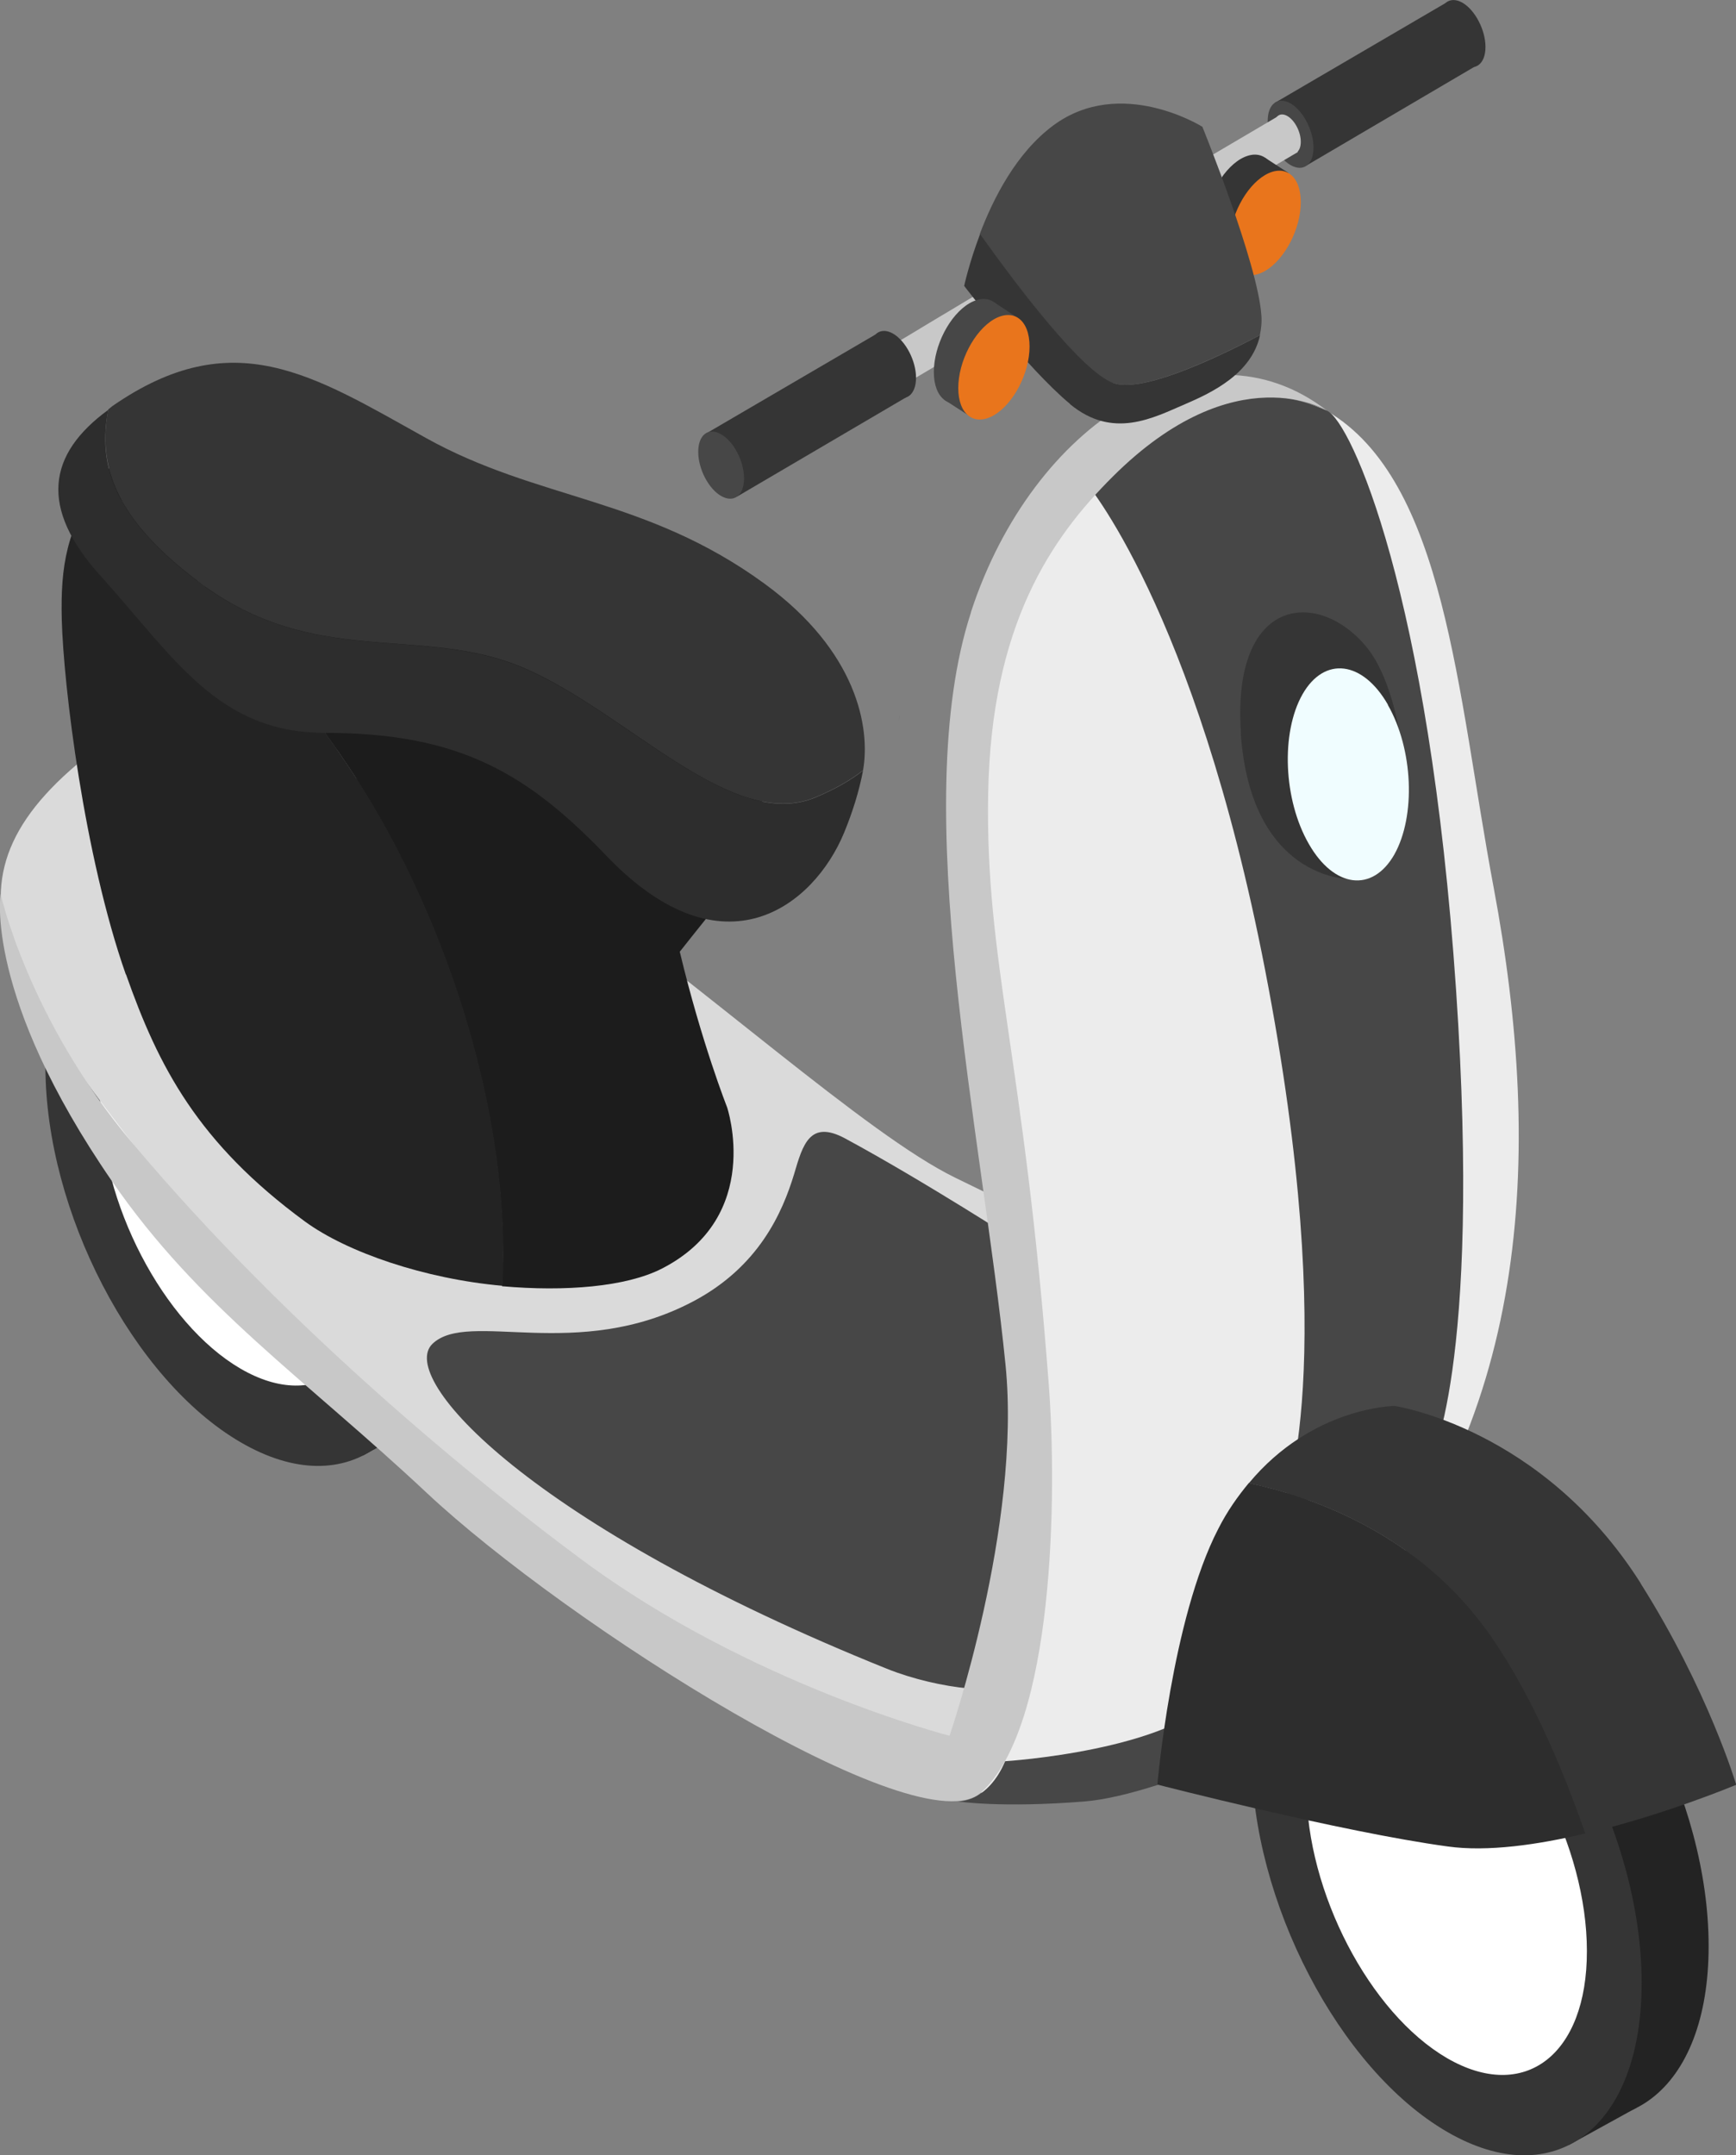
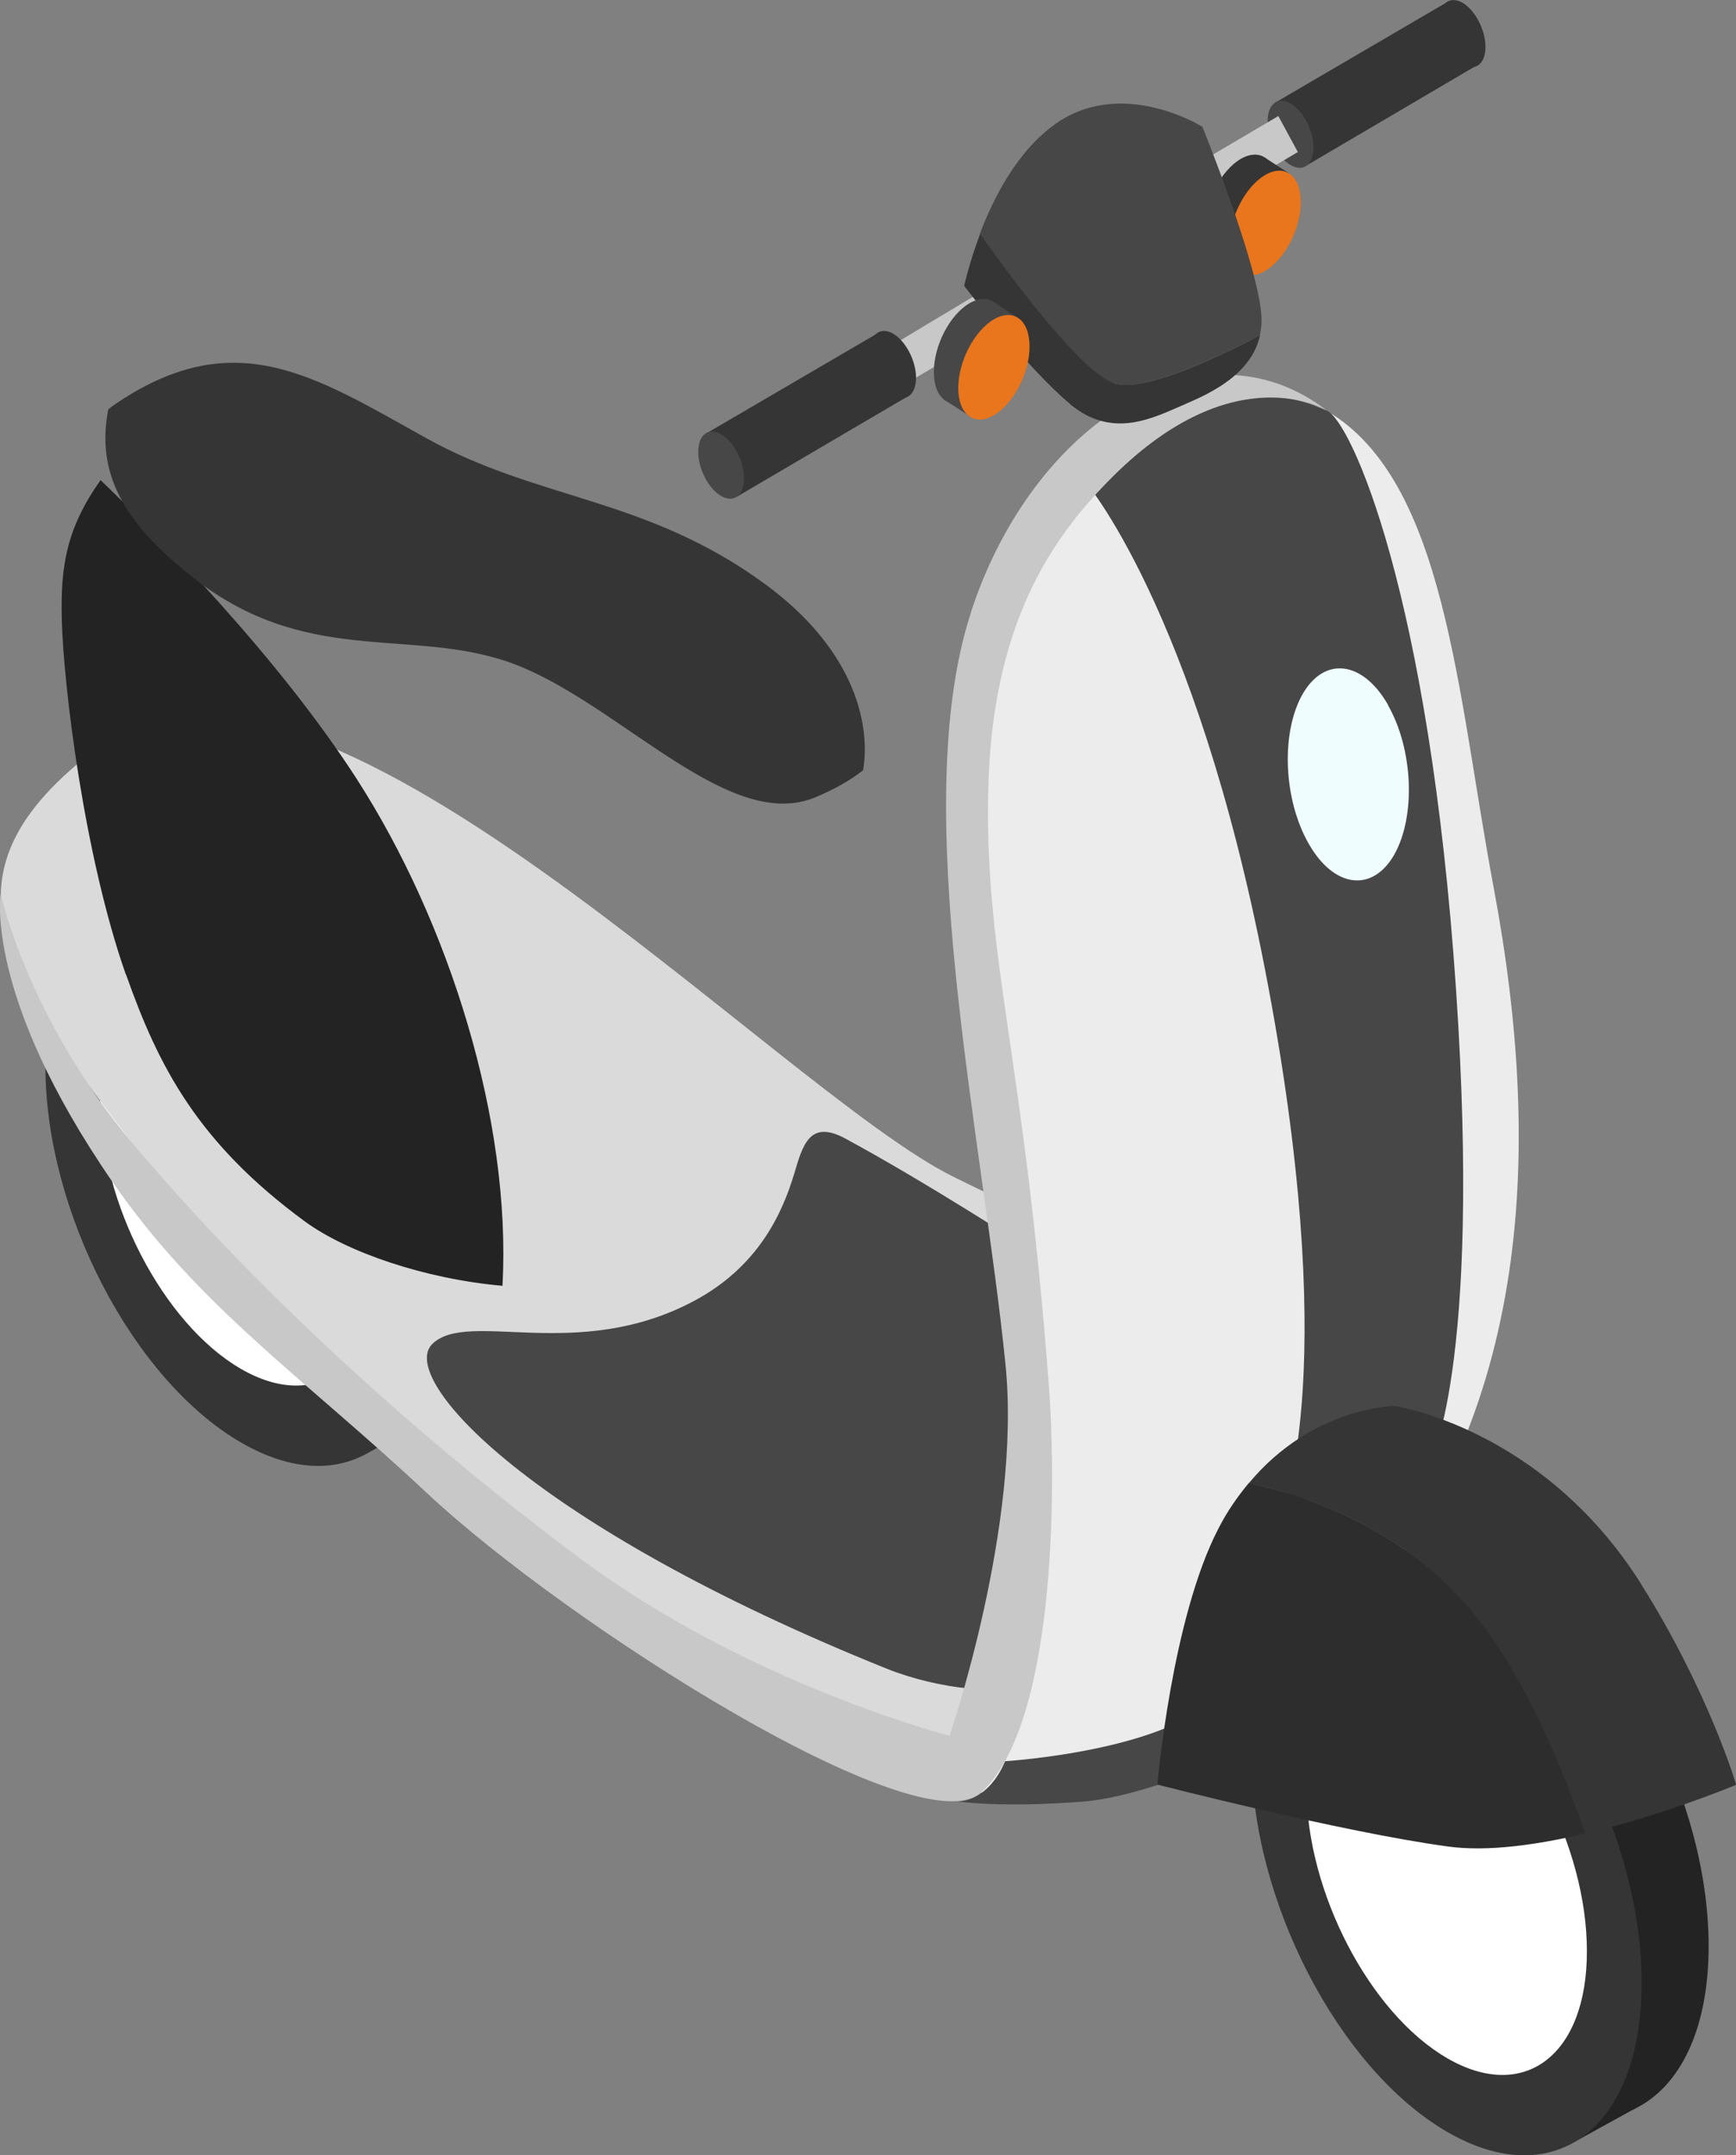
<svg xmlns="http://www.w3.org/2000/svg" width="83" height="103" viewBox="0 0 83 103" fill="none">
  <rect x="0" y="0" width="83" height="103" fill="#808080" stroke="none" />
  <g clip-path="url(#clip0_1455_1992)">
    <path d="M5.367 49.208C5.367 56.136 9.555 64.181 14.707 67.169C19.858 70.168 24.026 66.975 24.016 60.046C24.016 53.117 19.828 45.073 14.676 42.084C9.525 39.086 5.357 42.279 5.367 49.208Z" fill="#232323" />
    <path d="M20.577 67.783L17.343 69.564L6.016 43.056L8.936 41.409L20.577 67.783Z" fill="#232323" />
    <path d="M2.172 50.968C2.172 57.897 6.36 65.941 11.511 68.929C16.663 71.928 20.83 68.735 20.82 61.806C20.82 54.877 16.632 46.833 11.481 43.845C6.33 40.846 2.162 44.039 2.172 50.968Z" fill="#353535" />
    <path d="M4.789 52.493C4.789 57.467 7.801 63.249 11.502 65.409C15.203 67.558 18.205 65.266 18.195 60.292C18.195 55.318 15.183 49.535 11.482 47.376C7.781 45.227 4.779 47.519 4.789 52.493Z" fill="white" />
    <path d="M7.73 54.397C7.73 56.935 9.272 59.892 11.158 60.988C13.044 62.083 14.575 60.916 14.575 58.378C14.575 55.84 13.034 52.882 11.148 51.787C9.262 50.692 7.73 51.858 7.73 54.397Z" fill="#353535" />
    <path d="M8.297 54.734C8.297 56.853 9.575 59.309 11.156 60.23C12.728 61.141 14.006 60.169 14.006 58.05C14.006 55.931 12.728 53.475 11.146 52.554C9.575 51.643 8.297 52.615 8.297 54.734Z" fill="#474747" />
    <path d="M46.09 85.53C29.672 79.604 16.287 67.466 7.992 56.771C0.386 46.987 -3.761 42.013 4.808 35.636C14.928 28.114 37.156 52.124 45.664 56.279C54.172 60.435 67.324 66.76 67.324 66.76L46.09 85.53Z" fill="#DADADA" />
    <path d="M55.683 20.233C52.063 21.666 50.541 23.642 46.942 31.655C45.015 35.933 46.739 47.252 48.534 55.502C50.339 63.761 46.09 85.529 46.09 85.529C46.09 85.529 55.156 87.904 64.14 78.069C73.124 68.233 73.844 55.358 71.411 42.401C69.666 33.129 69.119 22.966 63.44 19.64C61.858 18.719 58.066 19.282 55.683 20.233Z" fill="#ECECEC" />
    <path d="M40.409 54.407C38.716 53.496 38.381 54.703 37.965 56.116C37.407 57.948 36.282 60.537 33.138 62.195C27.571 65.132 22.389 62.574 20.676 64.221C18.972 65.869 25.381 72.9 42.397 79.747C44.891 80.75 48.339 81.088 48.309 80.249L48.947 59.524C48.947 59.524 44.181 56.443 40.409 54.407Z" fill="#474747" />
-     <path d="M17.037 37.213C13.224 31.307 7.484 25.525 4.797 22.946C5.415 22.076 6.105 21.308 6.845 20.766C11.845 17.122 36.526 35.647 36.526 35.647C36.526 40.969 35.949 41.112 32.501 45.482C33.545 49.842 34.762 52.912 34.762 52.912C34.762 52.912 36.526 58.132 31.639 60.629C29.935 61.499 27.015 61.734 24.003 61.468C24.003 61.458 24.003 61.438 24.003 61.427C24.429 53.588 21.458 44.1 17.026 37.233L17.037 37.213Z" fill="#1C1C1C" />
    <path d="M6.015 46.567C4.028 40.918 3.034 32.771 2.953 29.598C2.892 27.05 3.176 25.249 4.808 22.946C7.496 25.525 13.235 31.307 17.048 37.213C21.48 44.09 24.451 53.567 24.025 61.407C24.025 61.417 24.025 61.438 24.025 61.448C20.313 61.12 16.602 59.851 14.584 58.378C9.463 54.622 7.577 50.978 6.025 46.567H6.015Z" fill="#232323" />
    <path d="M51.84 22.956C51.84 22.956 57.113 28.984 60.48 46.321C64.15 65.235 61.352 72.041 61.352 72.041L68.328 69.984C68.328 69.984 70.853 65.583 69.616 47.304C68.328 28.36 64.597 20.152 63.451 19.63C60.317 18.217 56.068 18.596 51.85 22.946L51.84 22.956Z" fill="#474747" />
    <path d="M48.057 84.168C48.057 84.168 56.089 83.667 58.279 80.883C60.469 78.099 61.767 77.403 61.767 77.403L65.55 78.498L63.4 81.937C63.4 81.937 55.815 85.775 51.84 86.092C47.865 86.41 45.816 86.092 45.816 86.092C45.816 86.092 47.216 86.144 48.057 84.168Z" fill="#474747" />
    <path d="M63.043 82.152C63.043 89.081 67.231 97.126 72.382 100.114C77.534 103.113 81.701 99.919 81.691 92.991C81.691 86.062 77.503 78.018 72.352 75.029C67.201 72.031 63.033 75.224 63.043 82.152Z" fill="#232323" />
    <path d="M78.243 100.728L75.008 102.509L63.691 76.001L66.602 74.353L78.243 100.728Z" fill="#232323" />
    <path d="M59.84 83.913C59.84 90.841 64.028 98.886 69.179 101.874C74.331 104.873 78.498 101.68 78.488 94.751C78.488 87.822 74.3 79.778 69.149 76.79C63.998 73.791 59.83 76.984 59.84 83.913Z" fill="#353535" />
    <path d="M62.465 85.438C62.465 90.412 65.477 96.194 69.178 98.354C72.879 100.503 75.881 98.21 75.871 93.237C75.871 88.263 72.859 82.48 69.158 80.321C65.456 78.171 62.455 80.464 62.465 85.438Z" fill="white" />
    <path d="M59.706 70.874C59.189 71.498 58.682 72.204 58.246 73.064C56.015 77.373 55.336 85.284 55.336 85.284C55.336 85.284 64.108 87.546 69.218 88.242C71.125 88.508 73.538 88.16 75.81 87.618C74.613 84.199 73.001 80.484 70.983 77.762C67.504 73.074 62.384 71.437 59.717 70.874H59.706Z" fill="#2D2D2D" />
    <path d="M78.436 75.653C73.721 68.223 66.674 67.189 66.674 67.189C66.674 67.189 62.749 67.22 59.707 70.884C62.374 71.447 67.495 73.074 70.973 77.772C72.991 80.494 74.603 84.209 75.8 87.628C79.603 86.727 83.01 85.294 83.01 85.294C83.01 85.294 81.681 80.791 78.436 75.664V75.653Z" fill="#353535" />
-     <path d="M59.331 35.043C58.875 28.442 63.073 28.124 65.365 30.959C66.501 32.371 66.886 34.91 66.886 34.91C66.886 34.91 65.852 31.665 63.438 32.832C61.866 33.589 61.522 35.636 62.171 38.574C62.617 40.61 64.452 42.002 64.452 42.002C64.452 42.002 59.808 42.002 59.321 35.043H59.331Z" fill="#353535" />
    <path d="M66.351 33.682C67.567 35.8 67.699 38.993 66.665 40.836C65.62 42.668 63.785 42.443 62.578 40.334C61.361 38.226 61.23 35.023 62.274 33.18C63.319 31.348 65.154 31.573 66.361 33.682H66.351Z" fill="#F0FDFF" />
    <path d="M46.423 29.271C43.391 38.554 46.981 54.284 48.076 65.235C48.847 72.921 45.399 82.951 45.399 82.951C45.399 82.951 35.887 80.515 27.846 74.558C23.293 71.191 14.004 63.761 6.328 54.622C1.339 48.696 0.03 42.719 0.03 42.719C0.03 42.719 -0.771 47.57 5.364 56.464C9.522 62.492 14.572 65.88 20.393 71.335C27.075 77.598 43.969 88.334 46.91 85.663C50.419 82.48 50.54 71.396 50.145 66.197C48.958 50.467 47.103 45.984 47.245 37.94C47.387 29.844 50.277 25.689 53.207 22.772C59.089 16.918 63.439 19.62 63.439 19.62C57.466 15.024 49.374 20.213 46.423 29.25V29.271Z" fill="#C8C8C8" />
    <path d="M9.454 27.776C15.061 32.024 20.131 29.803 25.07 31.931C30.008 34.06 34.977 39.771 38.983 38.103C39.966 37.694 40.696 37.254 41.264 36.813C41.619 34.787 40.99 31.133 36.559 27.899C30.87 23.744 25.719 23.918 20.344 20.919C14.97 17.931 11.157 15.403 5.377 19.404C5.306 19.456 5.245 19.517 5.174 19.568C4.698 22.117 5.336 24.655 9.454 27.766V27.776Z" fill="#353535" />
    <path d="M42.977 34.439C43.007 34.296 43.017 34.193 43.017 34.193L42.977 34.439Z" fill="#353535" />
-     <path d="M4.788 27.5C8.347 31.44 10.416 35.023 15.547 35.023C22.016 35.023 25.261 37.008 29.013 40.918C34.611 46.751 38.921 43.251 40.35 39.812C40.756 38.83 41.07 37.837 41.263 36.824C40.705 37.264 39.965 37.704 38.981 38.113C34.976 39.771 30.007 34.071 25.069 31.942C20.13 29.813 15.07 32.024 9.452 27.787C5.335 24.675 4.686 22.137 5.173 19.589C2.273 21.707 1.867 24.266 4.798 27.51L4.788 27.5Z" fill="#2D2D2D" />
    <path d="M68.832 0.972C68.832 1.791 69.329 2.732 69.927 3.08C70.536 3.428 71.022 3.06 71.022 2.241C71.022 1.433 70.525 0.481 69.927 0.133C69.319 -0.215 68.832 0.153 68.832 0.972Z" fill="#353535" />
    <path d="M60.973 4.902L69.257 0.061L70.545 3.162L62.463 7.911L60.973 4.902Z" fill="#353535" />
    <path d="M60.609 5.782C60.609 6.591 61.096 7.542 61.705 7.89C62.313 8.238 62.8 7.87 62.8 7.051C62.8 6.243 62.303 5.291 61.705 4.943C61.096 4.595 60.609 4.963 60.609 5.782Z" fill="#474747" />
-     <path d="M60.914 6.038C60.914 6.509 61.198 7.062 61.553 7.266C61.908 7.471 62.192 7.256 62.192 6.775C62.192 6.304 61.908 5.752 61.553 5.547C61.198 5.342 60.914 5.557 60.914 6.038Z" fill="#C8C8C8" />
    <path d="M39.062 18.76C39.539 18.227 61.118 5.547 61.118 5.547L62.051 7.266L39.985 20.295L39.062 18.77V18.76Z" fill="#C8C8C8" />
    <path d="M41.605 16.785C41.605 17.593 42.102 18.545 42.701 18.893C43.309 19.241 43.796 18.872 43.796 18.054C43.796 17.235 43.299 16.293 42.701 15.945C42.092 15.597 41.605 15.966 41.605 16.785Z" fill="#353535" />
    <path d="M33.746 20.725L42.031 15.884L43.329 18.985L35.237 23.734L33.746 20.725Z" fill="#353535" />
    <path d="M33.383 21.595C33.383 22.403 33.87 23.355 34.478 23.703C35.086 24.051 35.573 23.682 35.573 22.864C35.573 22.045 35.086 21.103 34.478 20.755C33.87 20.407 33.383 20.776 33.383 21.595Z" fill="#474747" />
    <path d="M61.024 8.894C61.024 10.163 60.264 11.626 59.321 12.179C58.378 12.721 57.617 12.148 57.617 10.879C57.617 9.61 58.378 8.147 59.321 7.594C60.264 7.052 61.024 7.625 61.024 8.894Z" fill="#353535" />
    <path d="M59.424 13.049L58.105 12.189L60.489 7.543L61.594 8.259L59.424 13.049Z" fill="#353535" />
    <path d="M62.192 9.661C62.192 10.93 61.432 12.394 60.489 12.947C59.546 13.489 58.785 12.916 58.785 11.647C58.785 10.378 59.546 8.914 60.489 8.362C61.432 7.819 62.192 8.392 62.192 9.661Z" fill="#E9751C" />
    <path d="M53.208 18.299C54.486 18.78 57.741 17.317 60.235 16.017C60.296 15.72 60.337 15.403 60.306 15.055C60.134 12.568 57.487 6.059 57.487 6.059C57.487 6.059 53.593 3.613 50.369 5.987C48.594 7.297 47.489 9.477 46.84 11.197C48.604 13.663 51.677 17.726 53.198 18.31L53.208 18.299Z" fill="#474747" />
    <path d="M51.158 19.313C53.216 21.012 55.133 19.968 56.664 19.313C57.982 18.75 59.848 17.839 60.244 16.017C57.749 17.327 54.494 18.78 53.216 18.299C51.695 17.726 48.623 13.653 46.858 11.187C46.331 12.578 46.098 13.663 46.098 13.663C46.098 13.663 49.109 17.604 51.158 19.302V19.313Z" fill="#353535" />
    <path d="M48.056 15.792C48.056 17.061 47.295 18.524 46.352 19.077C45.409 19.619 44.648 19.046 44.648 17.777C44.648 16.508 45.409 15.045 46.352 14.492C47.295 13.95 48.056 14.523 48.056 15.792Z" fill="#474747" />
    <path d="M46.455 19.947L45.137 19.098L47.52 14.441L48.625 15.168L46.455 19.947Z" fill="#474747" />
    <path d="M49.224 16.559C49.224 17.828 48.463 19.292 47.52 19.845C46.577 20.387 45.816 19.814 45.816 18.545C45.816 17.276 46.577 15.812 47.52 15.259C48.463 14.717 49.224 15.29 49.224 16.559Z" fill="#E9751C" />
  </g>
  <defs>
    <clipPath id="clip0_1455_1992">
      <rect width="83" height="103" fill="white" />
    </clipPath>
  </defs>
</svg>